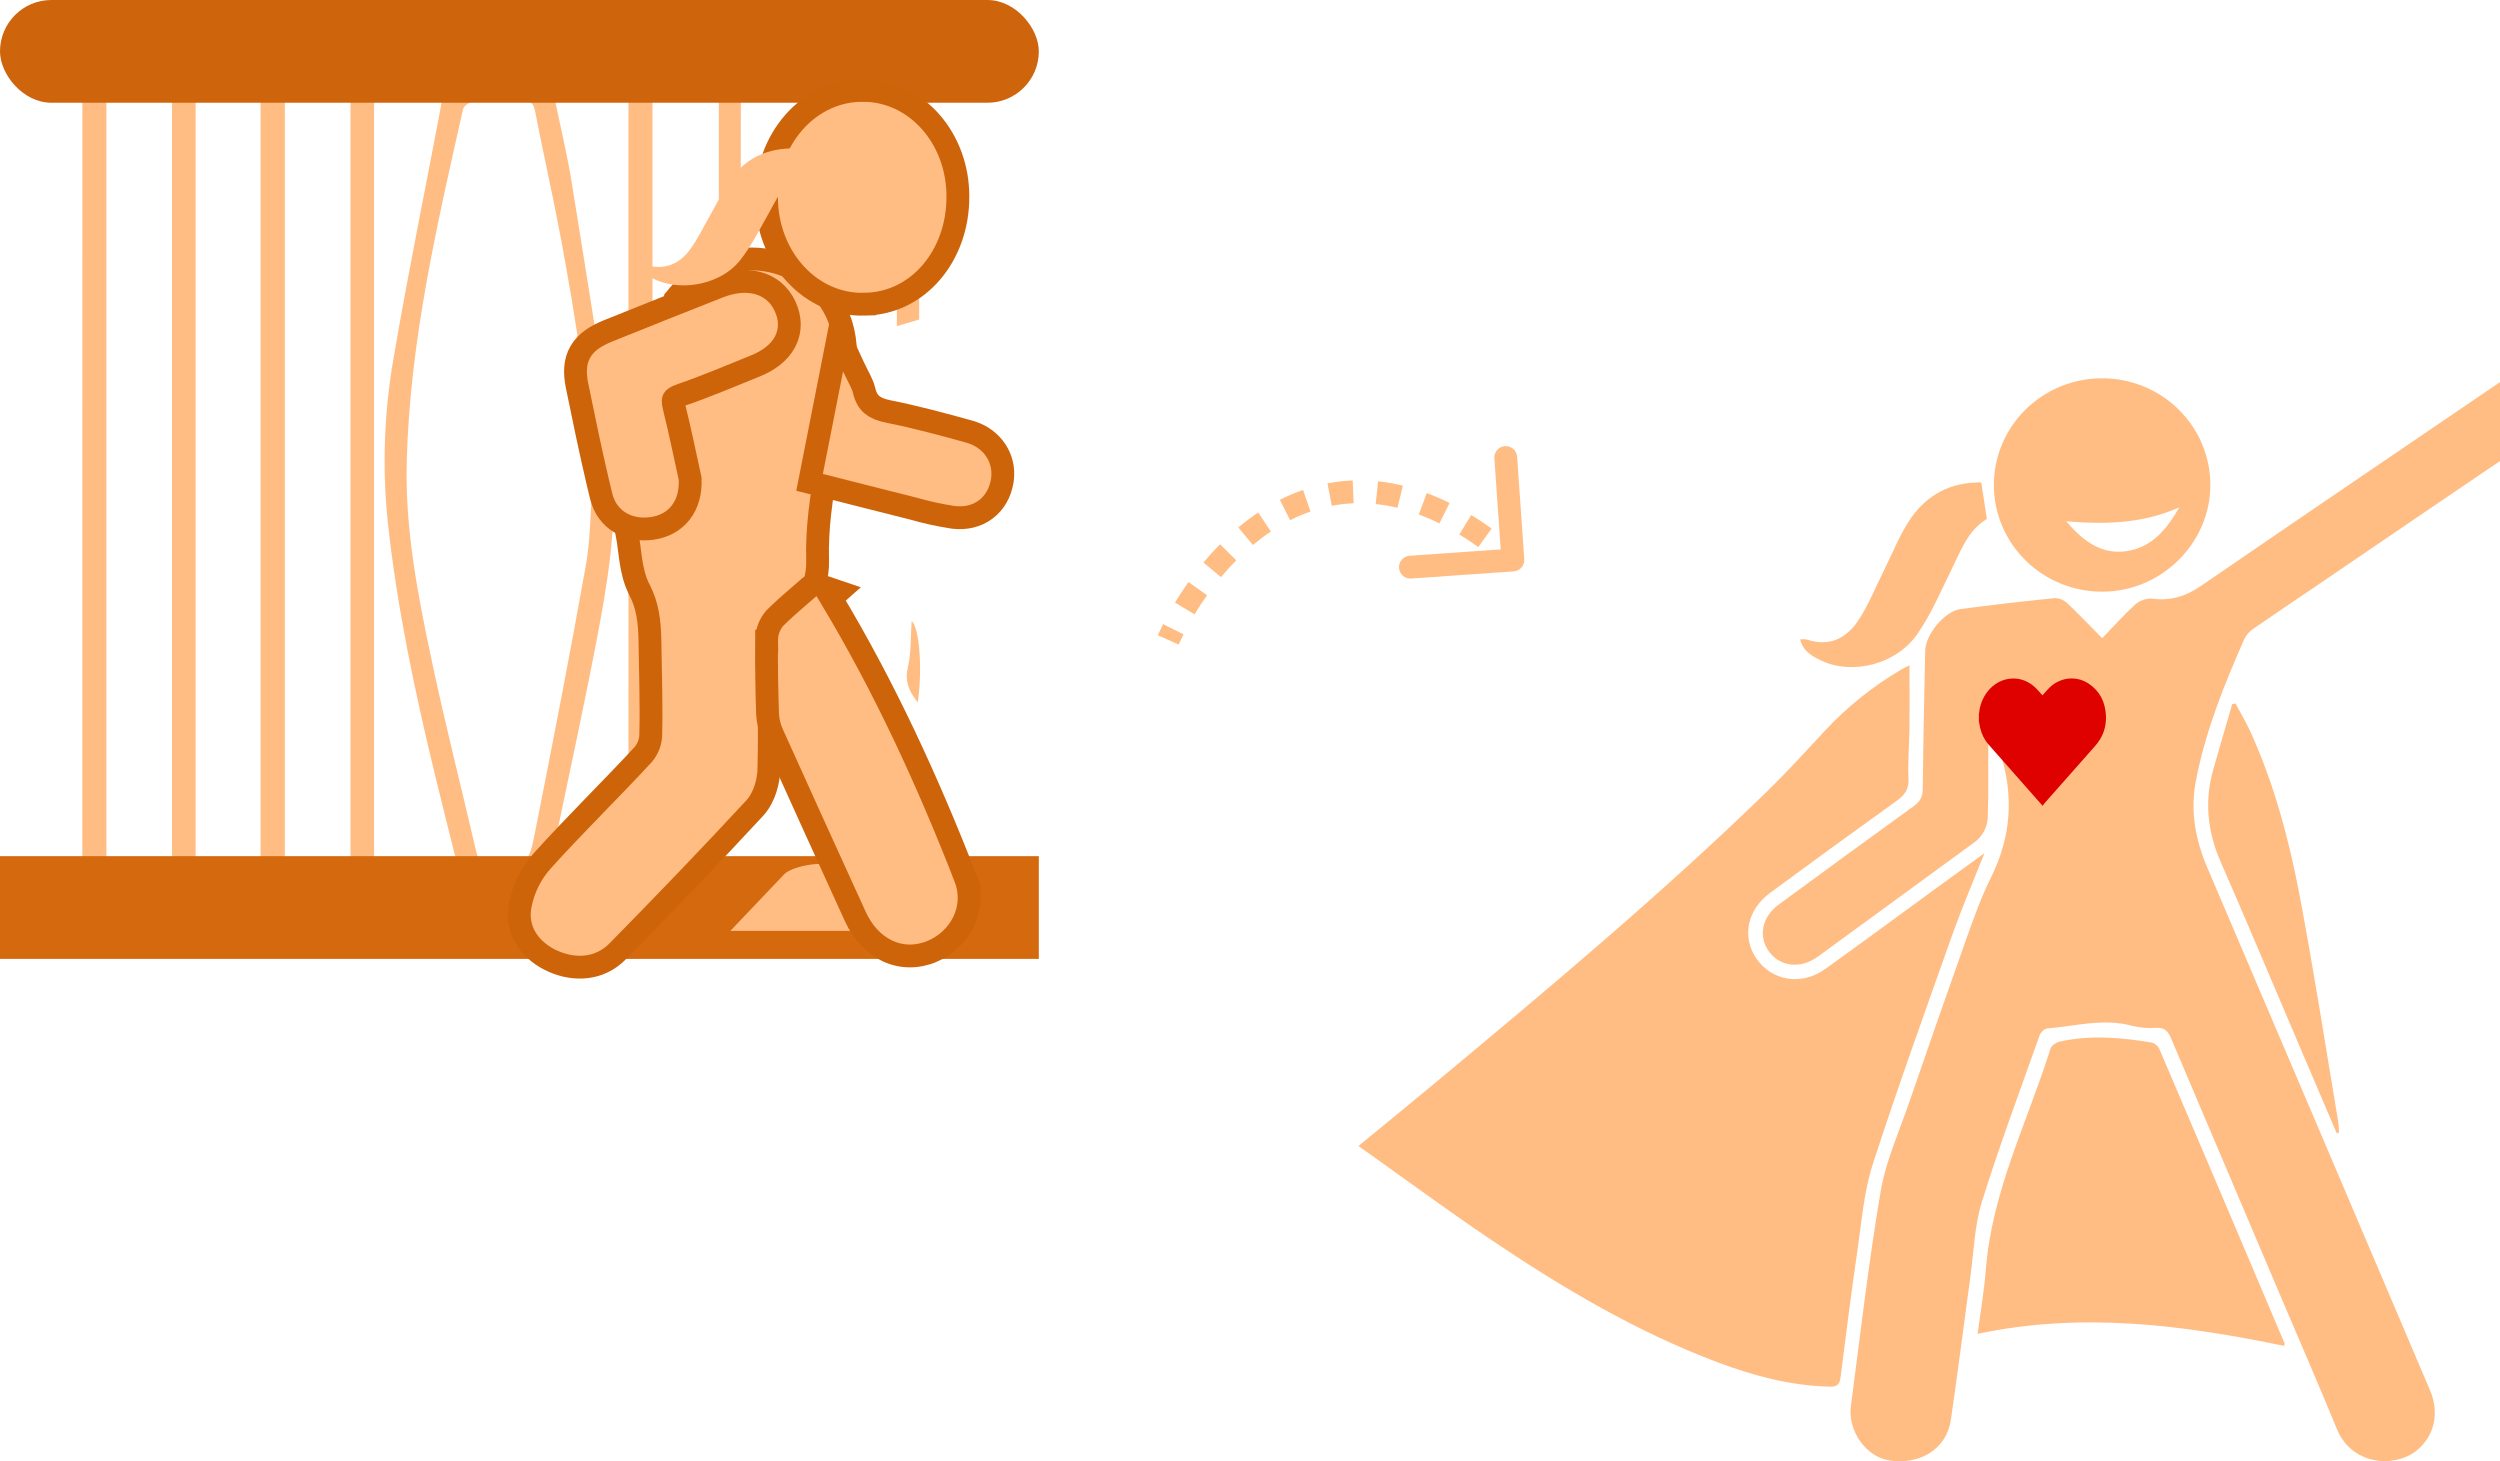
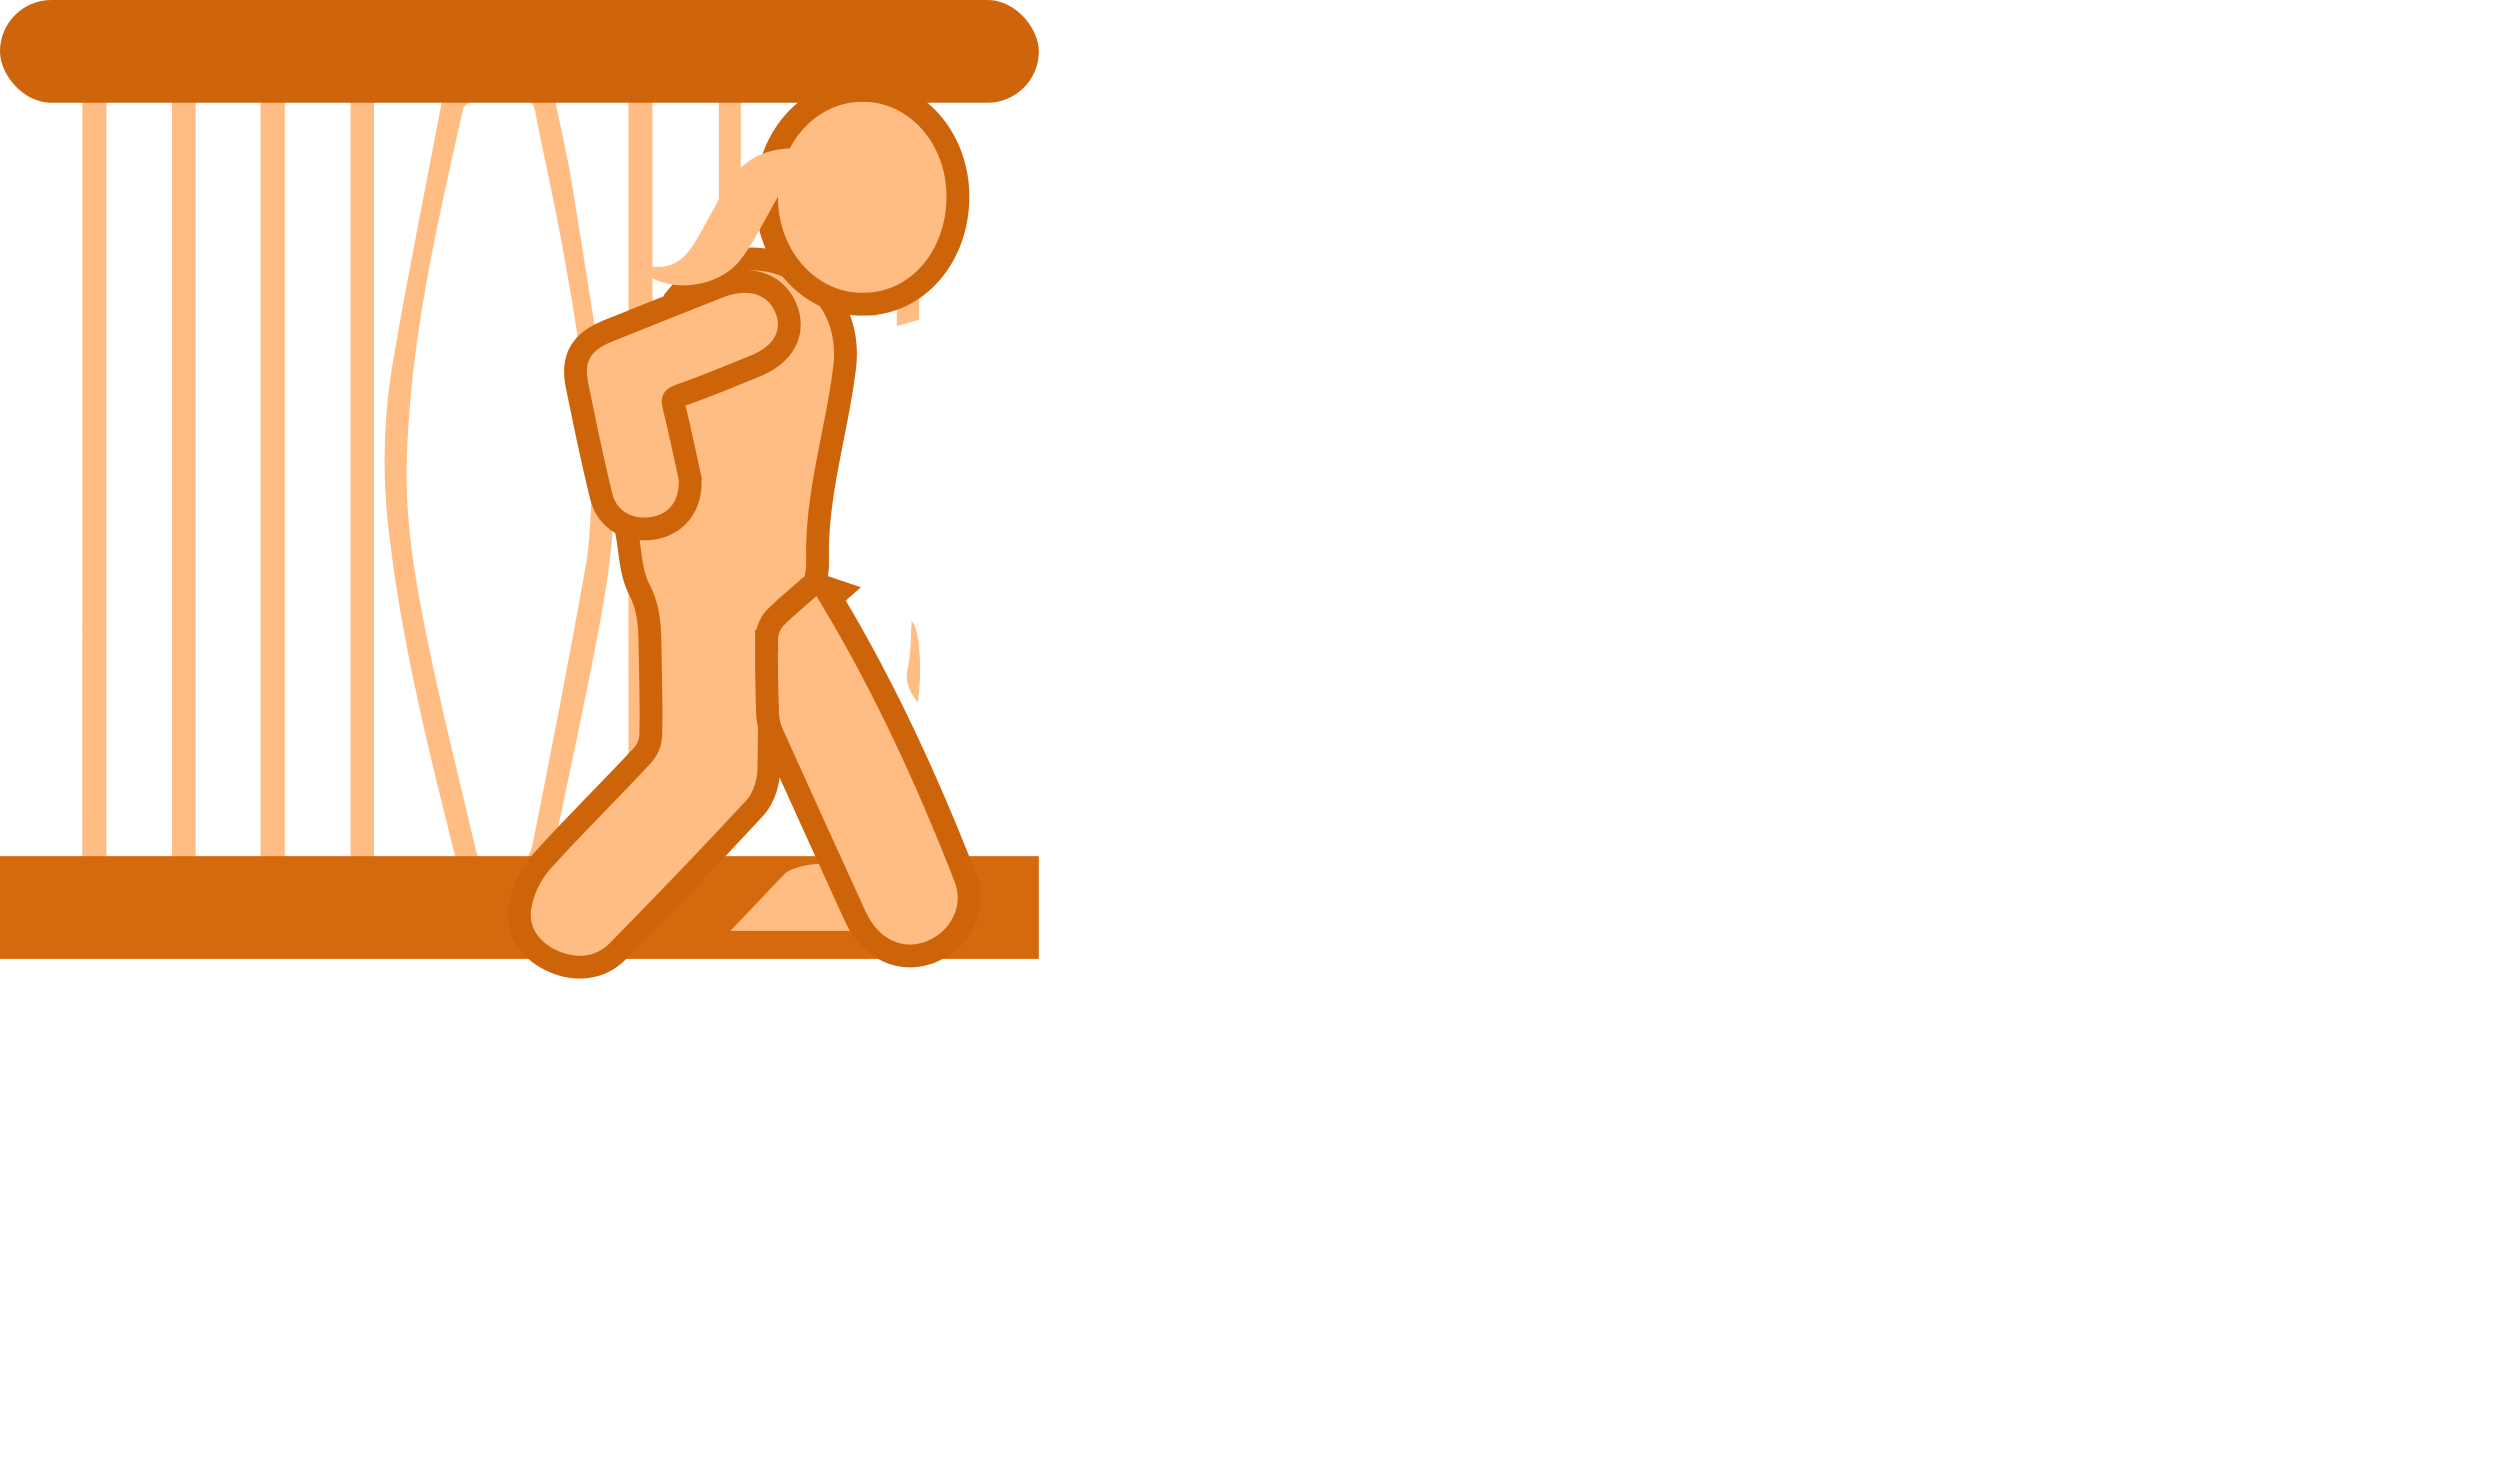
<svg xmlns="http://www.w3.org/2000/svg" width="219" height="128" viewBox="0 0 219 128" fill="none">
  <path d="M7.209 75.765H4.013C4.013 77.591 3.991 79.281 4.04 80.968C4.04 81.175 4.389 81.455 4.636 81.555C4.883 81.655 5.196 81.589 5.482 81.589H59.232C58.797 79.061 60.307 77.508 62.164 75.787H57.156V8.929H62.971V44.521C64.451 43.605 64.962 42.517 64.947 40.84C64.85 30.698 64.898 20.555 64.898 10.404V8.912H70.731V38.928C72.497 38.685 72.717 38.441 72.717 36.941V8.912H78.564V28.568L80.519 27.993V8.863H84.963C84.963 7.008 84.99 5.315 84.931 3.628C84.931 3.419 84.499 3.085 84.233 3.048C83.582 2.996 82.929 2.986 82.278 3.019H5.824C4.008 3.019 4.006 3.019 4.001 4.882C4.001 5.895 4.023 6.91 4.001 7.923C3.984 8.585 4.213 8.897 4.92 8.851C5.626 8.804 6.386 8.851 7.214 8.851L7.209 75.765ZM51.849 43.24C51.724 44.798 51.726 47.258 51.301 49.639C49.913 57.411 48.406 65.163 46.869 72.909C46.283 75.804 46.2 75.743 43.273 75.804C42.31 75.823 41.924 75.49 41.719 74.606C40.433 69.042 39.011 63.508 37.831 57.922C36.61 52.171 35.473 46.371 35.632 40.462C35.891 29.951 38.273 19.749 40.568 9.54C40.634 9.243 41.22 8.882 41.582 8.86C42.962 8.782 44.35 8.86 45.735 8.819C46.429 8.797 46.73 9.002 46.869 9.72C47.602 13.496 48.46 17.251 49.163 21.032C50.456 28.098 51.658 35.169 51.849 43.24ZM24.955 75.694V8.912H30.706V75.694H24.955ZM17.136 75.733V8.912H22.827V75.733H17.136ZM9.318 75.694V8.912H15.069V75.694H9.318ZM55.054 8.902V75.675H48.213C48.325 75.171 48.416 74.784 48.496 74.394C49.862 67.769 51.326 61.163 52.56 54.514C53.525 49.325 54.187 44.044 53.537 38.78C52.587 31.149 51.287 23.559 50.077 15.963C49.703 13.623 49.139 11.312 48.645 8.902H55.054ZM32.764 75.701V8.936H38.691C38.608 9.394 38.547 9.749 38.479 10.102C37.142 17.141 35.71 24.166 34.501 31.227C33.654 35.985 33.471 40.838 33.959 45.646C34.779 53.274 36.373 60.759 38.183 68.205C38.784 70.674 39.405 73.138 40.045 75.701H32.764Z" fill="#FFBD84" />
  <rect width="91" height="9" rx="4.5" fill="#CE650C" />
  <rect y="75" width="91" height="9" fill="#D5690E" />
-   <path d="M63.056 47.964V74.635C64.153 73.741 64.996 73.033 64.935 71.526C64.775 68.368 64.775 65.204 64.935 62.047C65.219 57.496 64.339 53.123 63.379 48.743C63.29 48.476 63.182 48.215 63.056 47.964Z" fill="#FFBD84" />
  <path d="M63.979 81.543H75.401C74.568 79.644 73.789 77.856 72.997 76.072C72.943 75.967 72.858 75.882 72.753 75.828C71.954 75.417 69.332 75.906 68.697 76.585L63.979 81.543Z" fill="#FFBD84" />
  <path d="M69.968 23.785C68.541 22.964 66.898 22.588 65.254 22.704C63.609 22.82 62.036 23.424 60.742 24.438L60.718 24.456L60.695 24.477C60.435 24.707 60.193 24.956 59.971 25.223L59.442 25.855L59.963 26.495L60.112 26.68L60.57 27.241L61.246 26.981C61.99 26.696 62.632 26.427 63.332 26.177V26.176C64.855 25.641 66.234 26.237 66.827 27.523L66.831 27.534L66.837 27.545C66.984 27.847 67.069 28.175 67.086 28.51C67.103 28.844 67.052 29.18 66.935 29.495C66.819 29.811 66.639 30.101 66.406 30.348C66.231 30.533 66.03 30.691 65.807 30.817L65.579 30.934L65.555 30.943L65.534 30.954C63.695 31.881 61.797 32.69 59.852 33.374H59.853C59.014 33.657 58.281 34.101 57.93 34.893C57.595 35.65 57.731 36.468 57.932 37.174L57.934 37.182C58.286 38.378 58.48 39.605 58.739 40.94L58.738 40.94C59.067 42.68 58.971 43.53 58.626 44.077C58.27 44.641 57.48 45.156 55.631 45.727L54.772 45.992L54.944 46.874C55.088 47.613 55.134 48.264 55.271 49.15C55.396 49.957 55.588 50.842 56.013 51.655L56.013 51.656C56.742 53.057 56.901 54.455 56.933 56.098C56.971 58.922 57.077 61.672 57.005 64.43C56.976 65.04 56.744 65.627 56.344 66.099C54.9 67.658 53.416 69.18 51.924 70.721C50.428 72.266 48.926 73.827 47.472 75.44L47.466 75.448C46.512 76.528 45.864 77.836 45.585 79.241L45.534 79.523L45.53 79.549C45.232 81.759 46.652 83.424 48.487 84.223C50.327 85.023 52.496 84.959 54.093 83.352L54.097 83.348C58.174 79.2 62.204 75.018 66.141 70.76L66.151 70.748C66.986 69.817 67.361 68.359 67.361 67.228H67.36C67.44 63.589 67.36 59.951 67.294 56.343L67.298 56.094C67.31 55.877 67.346 55.751 67.388 55.666C67.436 55.569 67.538 55.431 67.847 55.254L67.857 55.248C70.052 53.96 71.698 51.806 71.622 49.111V49.11C71.54 46.3 71.941 43.543 72.464 40.738C72.981 37.966 73.632 35.089 73.99 32.204L73.989 32.203C74.431 28.711 72.959 25.523 69.971 23.787L69.968 23.785Z" fill="#FFBD84" stroke="#CE640A" stroke-width="2" />
  <path d="M71.398 51.233C71.352 51.238 71.258 51.251 71.147 51.292C71.077 51.318 70.91 51.391 70.759 51.557C69.943 52.276 69.045 53.017 68.221 53.81L67.86 54.166L67.819 54.208L67.783 54.255C67.359 54.8 67.138 55.475 67.151 56.165H67.149C67.133 58.285 67.169 60.402 67.238 62.528L67.239 62.537V62.546C67.27 63.162 67.419 63.765 67.678 64.324C70.08 69.65 72.494 74.968 74.921 80.276C75.553 81.665 76.524 82.727 77.726 83.294C78.942 83.868 80.319 83.896 81.646 83.343H81.647C84.098 82.317 85.609 79.569 84.557 76.876H84.558C81.266 68.424 77.49 60.201 72.809 52.412L73.456 51.839L71.905 51.315C71.896 51.31 71.888 51.304 71.879 51.301C71.83 51.282 71.777 51.266 71.719 51.253C71.69 51.247 71.561 51.217 71.398 51.233Z" fill="#FFBD84" stroke="#CE640A" stroke-width="2" />
  <path d="M75.576 7.921C74.452 7.911 73.341 8.153 72.308 8.631C71.271 9.112 70.336 9.819 69.557 10.704C68.777 11.588 68.167 12.632 67.755 13.774C67.343 14.916 67.137 16.137 67.146 17.365C67.156 18.593 67.38 19.809 67.808 20.943C68.237 22.077 68.864 23.111 69.657 23.981C70.451 24.851 71.397 25.539 72.442 26C73.489 26.462 74.61 26.684 75.74 26.649V26.648C80.481 26.586 83.937 22.324 83.91 17.217C83.915 16.011 83.709 14.814 83.303 13.693C82.895 12.569 82.293 11.54 81.524 10.669C80.756 9.799 79.836 9.102 78.813 8.627C77.791 8.152 76.689 7.91 75.575 7.919L75.576 7.921Z" fill="#FFBD84" stroke="#CE640A" stroke-width="2" />
  <path d="M66.352 24.789C65.304 24.517 64.121 24.662 62.936 25.131C59.709 26.403 56.488 27.686 53.276 28.982H53.276C52.233 29.402 51.355 29.94 50.852 30.801C50.337 31.679 50.334 32.683 50.541 33.743L50.543 33.752C51.124 36.581 51.706 39.43 52.375 42.269L52.668 43.484C52.92 44.511 53.521 45.309 54.352 45.798C55.169 46.279 56.147 46.427 57.125 46.288C58.137 46.145 59.022 45.686 59.632 44.901C60.237 44.124 60.499 43.121 60.458 42.018L60.455 41.927L60.436 41.838C60.027 39.992 59.586 37.794 59.045 35.635C58.923 35.149 58.987 35.003 59.004 34.972C59.022 34.939 59.127 34.78 59.676 34.594H59.677C61.88 33.844 64.051 32.907 66.126 32.076C67.307 31.603 68.256 30.906 68.763 29.956C69.291 28.966 69.254 27.864 68.767 26.817C68.283 25.772 67.428 25.069 66.352 24.789Z" fill="#FFBD84" stroke="#CE640A" stroke-width="2" />
-   <path d="M72.871 32.35C72.242 35.553 71.694 38.325 71.102 41.32L70.918 42.253L71.84 42.484C74.545 43.162 77.258 43.877 79.94 44.537C81.106 44.871 82.292 45.132 83.49 45.316L83.507 45.318L83.522 45.32C84.585 45.448 85.578 45.212 86.359 44.622C87.138 44.033 87.624 43.153 87.794 42.143L87.82 41.96C88.04 40.137 86.942 38.464 85.101 37.869L84.914 37.812C82.599 37.171 80.237 36.527 77.841 36.052H77.841C77.162 35.919 76.707 35.722 76.393 35.462C76.097 35.218 75.851 34.854 75.703 34.235L75.702 34.231C75.61 33.853 75.453 33.515 75.297 33.204C75.132 32.871 74.964 32.562 74.759 32.122L73.463 29.331L72.871 32.35Z" fill="#FFBD84" stroke="#CE640A" stroke-width="2" />
  <path d="M56 23.2C56.161 23.18 56.325 23.18 56.486 23.2C58.233 23.722 59.526 23.093 60.417 21.897C61.168 20.89 61.682 19.754 62.307 18.679C62.957 17.557 63.483 16.361 64.295 15.338C65.527 13.793 67.314 12.971 69.584 13.001L70 15.374C68.585 16.113 68.048 17.438 67.343 18.676C66.545 20.079 65.834 21.544 64.813 22.826C63.236 24.817 59.959 25.534 57.608 24.584C56.914 24.302 56.226 23.979 56 23.2Z" fill="#FFBD84" />
  <path d="M80.401 61.528C80.795 58.825 80.594 55.081 79.861 54.401C79.761 55.862 79.827 57.179 79.536 58.426C79.246 59.673 79.59 60.535 80.401 61.528Z" fill="#FFBD84" />
-   <path d="M133.526 48.987C133.565 49.538 133.149 50.016 132.598 50.054L123.62 50.68C123.069 50.718 122.591 50.303 122.553 49.752C122.515 49.201 122.93 48.723 123.481 48.685L131.462 48.129L130.906 40.148C130.867 39.597 131.283 39.119 131.834 39.081C132.385 39.043 132.863 39.458 132.901 40.009L133.526 48.987ZM102.337 56.055L101.425 55.645C101.568 55.327 101.723 55.002 101.888 54.672L102.782 55.12L103.676 55.568C103.523 55.873 103.381 56.173 103.249 56.465L102.337 56.055ZM103.785 53.302L102.928 52.786C103.288 52.188 103.682 51.585 104.108 50.985L104.923 51.564L105.738 52.143C105.342 52.701 104.976 53.262 104.641 53.818L103.785 53.302ZM106.19 49.918L105.423 49.277C105.879 48.731 106.363 48.195 106.876 47.677L107.587 48.381L108.297 49.084C107.827 49.56 107.38 50.053 106.958 50.559L106.19 49.918ZM109.114 46.974L108.473 46.207C109.028 45.743 109.61 45.303 110.219 44.896L110.775 45.728L111.331 46.559C110.785 46.924 110.26 47.32 109.755 47.741L109.114 46.974ZM112.565 44.678L112.113 43.785C112.766 43.455 113.443 43.164 114.146 42.92L114.474 43.864L114.802 44.809C114.189 45.022 113.594 45.278 113.017 45.57L112.565 44.678ZM116.477 43.326L116.289 42.343C117.005 42.206 117.742 42.119 118.498 42.089L118.538 43.088L118.579 44.087C117.924 44.113 117.286 44.189 116.666 44.308L116.477 43.326ZM120.615 43.157L120.72 42.162C121.431 42.237 122.155 42.363 122.892 42.542L122.655 43.514L122.418 44.486C121.767 44.327 121.13 44.217 120.51 44.151L120.615 43.157ZM124.637 44.127L124.987 43.191C125.645 43.437 126.311 43.726 126.984 44.061L126.539 44.956L126.094 45.852C125.48 45.546 124.877 45.285 124.286 45.064L124.637 44.127ZM128.36 45.966L128.882 45.113C129.471 45.473 130.066 45.869 130.666 46.3L130.082 47.112L129.498 47.924C128.936 47.52 128.383 47.152 127.838 46.819L128.36 45.966ZM131.725 48.377L132.359 47.604C132.633 47.829 132.909 48.062 133.185 48.302L132.529 49.057L131.872 49.811C131.61 49.583 131.349 49.363 131.09 49.15L131.725 48.377Z" fill="#FFBD84" />
  <g clip-path="url(#clip0_132_123)">
    <path d="M227 30.429L221.797 34.037C222.196 34.76 222.61 35.441 222.957 36.153C223.366 36.987 223.14 37.597 222.31 38.155C215.79 42.545 209.3 46.98 202.801 51.399C201.01 52.615 199.211 53.819 197.431 55.055C197.084 55.278 196.803 55.587 196.614 55.95C194.839 59.977 193.194 64.048 192.362 68.394C191.855 71.041 192.307 73.537 193.354 75.989C199.869 91.246 206.371 106.506 212.862 121.771C213.738 123.829 213.233 125.87 211.635 127.114C209.712 128.612 206.01 128.331 204.724 125.21C203.13 121.335 201.46 117.492 199.819 113.638C196.614 106.087 193.406 98.533 190.193 90.978C189.915 90.316 189.615 89.989 188.838 90.039C188.136 90.091 187.431 90.03 186.75 89.857C184.25 89.176 181.807 89.895 179.345 90.089C179.1 90.107 178.764 90.432 178.673 90.686C176.95 95.545 175.145 100.38 173.606 105.298C172.973 107.355 172.913 109.592 172.616 111.756C172.037 115.971 171.511 120.194 170.891 124.404C170.521 126.904 168.22 128.362 165.485 127.931C163.477 127.616 161.85 125.364 162.139 123.175C162.964 116.898 163.686 110.604 164.746 104.365C165.198 101.705 166.357 99.157 167.244 96.574C168.874 91.831 170.528 87.096 172.206 82.368C172.867 80.514 173.53 78.643 174.402 76.885C176.18 73.306 176.44 69.677 175.204 65.908C174.949 65.131 174.74 64.338 174.51 63.552L174.174 63.569C174.174 65.615 174.174 67.66 174.174 69.706C174.174 70.294 174.128 70.883 174.128 71.471C174.133 71.941 174.02 72.405 173.799 72.822C173.578 73.239 173.255 73.594 172.861 73.858C168.318 77.175 163.777 80.49 159.238 83.806C157.76 84.883 156.003 84.701 155.015 83.426C153.999 82.11 154.312 80.345 155.804 79.247C159.746 76.352 163.698 73.471 167.66 70.606C168.239 70.189 168.427 69.752 168.435 69.067C168.473 65.048 168.56 61.029 168.646 57.011C168.674 55.586 170.335 53.544 171.744 53.355C174.489 52.986 177.233 52.676 179.978 52.397C180.38 52.394 180.767 52.543 181.061 52.813C182.079 53.765 183.036 54.78 184.15 55.909C185.153 54.867 186.051 53.855 187.052 52.951C187.448 52.601 187.967 52.418 188.498 52.44C190.111 52.648 191.418 52.278 192.788 51.336C203.457 44.011 214.165 36.776 224.848 29.497C225.634 28.962 226.326 28.679 227 29.597V30.429Z" fill="#FFBD84" />
    <path d="M119 100.388C121.295 98.503 123.373 96.811 125.431 95.099C135.442 86.766 145.442 78.422 154.78 69.344C156.529 67.644 158.171 65.833 159.831 64.046C161.801 61.922 164.078 60.097 166.588 58.629C166.799 58.513 167.01 58.421 167.272 58.277C167.272 60.169 167.289 61.956 167.272 63.742C167.255 65.231 167.111 66.723 167.185 68.208C167.229 69.137 166.858 69.641 166.15 70.15C162.434 72.816 158.735 75.507 155.053 78.222C153.074 79.681 152.58 82.024 153.811 83.895C155.15 85.926 157.791 86.395 159.894 84.88C163.188 82.522 166.44 80.112 169.719 77.727C171.03 76.77 172.348 75.818 173.84 74.735C172.863 77.201 171.91 79.418 171.095 81.685C168.701 88.432 166.265 95.169 164.058 101.98C163.289 104.355 163.091 106.921 162.728 109.413C162.179 113.177 161.7 116.952 161.222 120.727C161.138 121.383 160.8 121.485 160.226 121.471C156.816 121.381 153.579 120.512 150.422 119.323C143.336 116.648 136.878 112.823 130.642 108.621C126.768 106.013 123.012 103.232 119 100.388Z" fill="#FFBD84" />
    <path d="M173.241 116.844C173.494 114.89 173.817 113.052 173.961 111.2C174.495 104.359 177.614 98.261 179.628 91.849C179.71 91.582 180.137 91.309 180.447 91.241C183.122 90.647 185.802 90.886 188.471 91.322C188.611 91.356 188.743 91.419 188.857 91.506C188.971 91.594 189.065 91.704 189.134 91.83C192.812 100.427 196.471 109.03 200.113 117.64C200.134 117.692 200.113 117.765 200.096 117.9C191.268 116.079 182.409 114.898 173.241 116.844Z" fill="#FFBD84" />
    <path d="M184.098 33.139C185.347 33.131 186.585 33.368 187.741 33.834C188.897 34.301 189.948 34.989 190.834 35.858C191.719 36.727 192.422 37.76 192.901 38.898C193.381 40.036 193.627 41.256 193.627 42.488C193.627 47.586 189.317 51.838 184.172 51.83C181.659 51.839 179.246 50.864 177.463 49.118C175.68 47.373 174.673 44.999 174.663 42.521C174.653 40.042 175.641 37.661 177.411 35.902C179.18 34.142 181.586 33.148 184.098 33.139ZM180.994 45.665C182.385 47.274 183.963 48.596 186.239 48.286C188.515 47.976 189.839 46.322 190.905 44.443C187.723 45.874 184.408 45.953 180.994 45.665Z" fill="#FFBD84" />
-     <path d="M204.693 99.267C203.285 95.968 201.877 92.668 200.47 89.368C198.5 84.755 196.559 80.129 194.545 75.535C193.386 72.894 193.088 70.221 193.872 67.446C194.416 65.521 194.982 63.604 195.54 61.681L195.831 61.629C196.287 62.49 196.796 63.327 197.193 64.215C199.216 68.723 200.499 73.469 201.416 78.283C202.683 84.933 203.711 91.628 204.834 98.303C204.87 98.61 204.889 98.919 204.891 99.228L204.693 99.267Z" fill="#FFBD84" />
    <path d="M157.688 56.013C157.876 55.986 158.068 55.986 158.256 56.013C160.298 56.717 161.807 55.869 162.848 54.257C163.727 52.898 164.326 51.367 165.057 49.917C165.817 48.405 166.431 46.792 167.379 45.413C168.819 43.33 170.908 42.222 173.56 42.261L174.045 45.461C172.392 46.457 171.765 48.244 170.941 49.913C170.008 51.805 169.178 53.779 167.985 55.509C166.142 58.194 162.314 59.161 159.567 57.879C158.756 57.498 157.952 57.063 157.688 56.013Z" fill="#FFBD84" />
    <path d="M173.351 63.171V62.522C173.359 62.501 173.366 62.48 173.371 62.458C173.428 61.84 173.641 61.251 173.986 60.751C174.836 59.509 176.344 59.09 177.612 59.742C178.01 59.947 178.339 60.244 178.633 60.592C178.724 60.7 178.819 60.803 178.917 60.914C179.094 60.717 179.258 60.526 179.429 60.344C180.376 59.336 181.833 59.136 182.965 59.886C183.931 60.525 184.422 61.486 184.48 62.686C184.529 63.708 184.203 64.591 183.54 65.337C182.069 66.996 180.601 68.659 179.136 70.324C179.067 70.402 179.005 70.487 178.94 70.567H178.896C178.875 70.532 178.852 70.499 178.828 70.468C178.558 70.16 178.287 69.854 178.016 69.548C176.743 68.105 175.47 66.662 174.197 65.218C173.831 64.803 173.59 64.31 173.459 63.757C173.416 63.564 173.387 63.366 173.351 63.171Z" fill="#DF0000" />
  </g>
  <defs>
    <clipPath id="clip0_132_123">
-       <rect width="108" height="99" fill="white" transform="translate(111 29)" />
-     </clipPath>
+       </clipPath>
  </defs>
</svg>